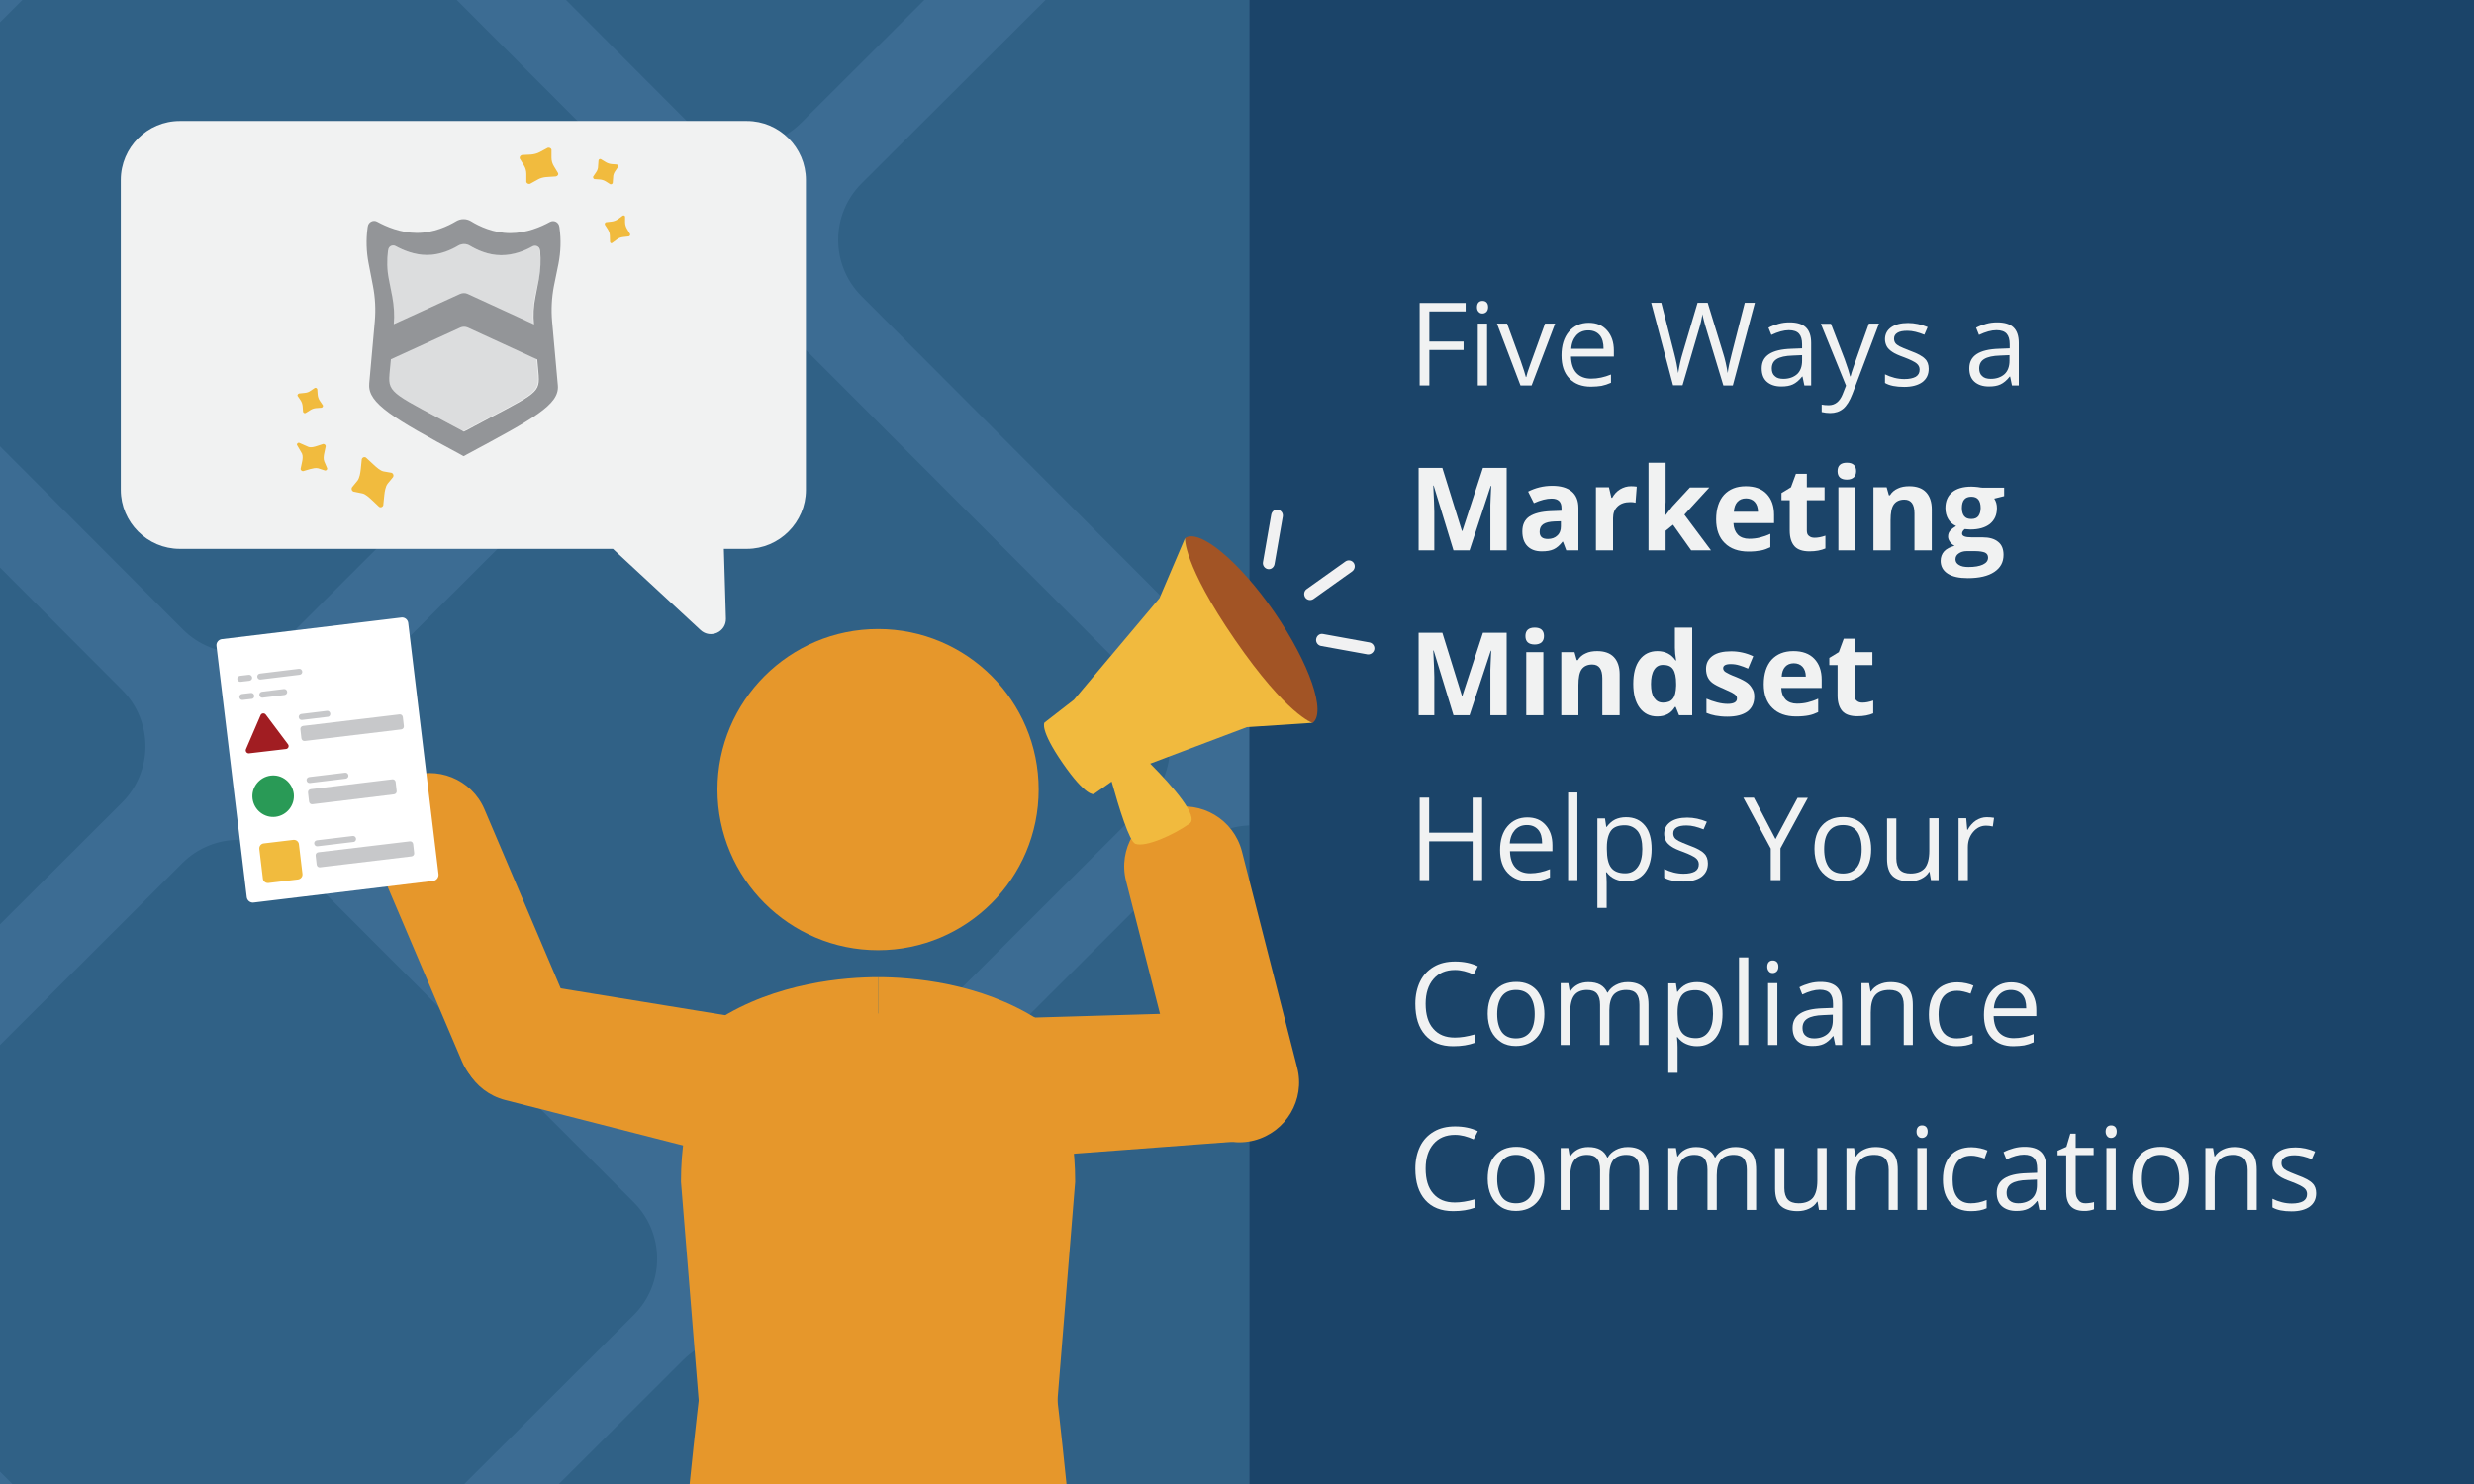
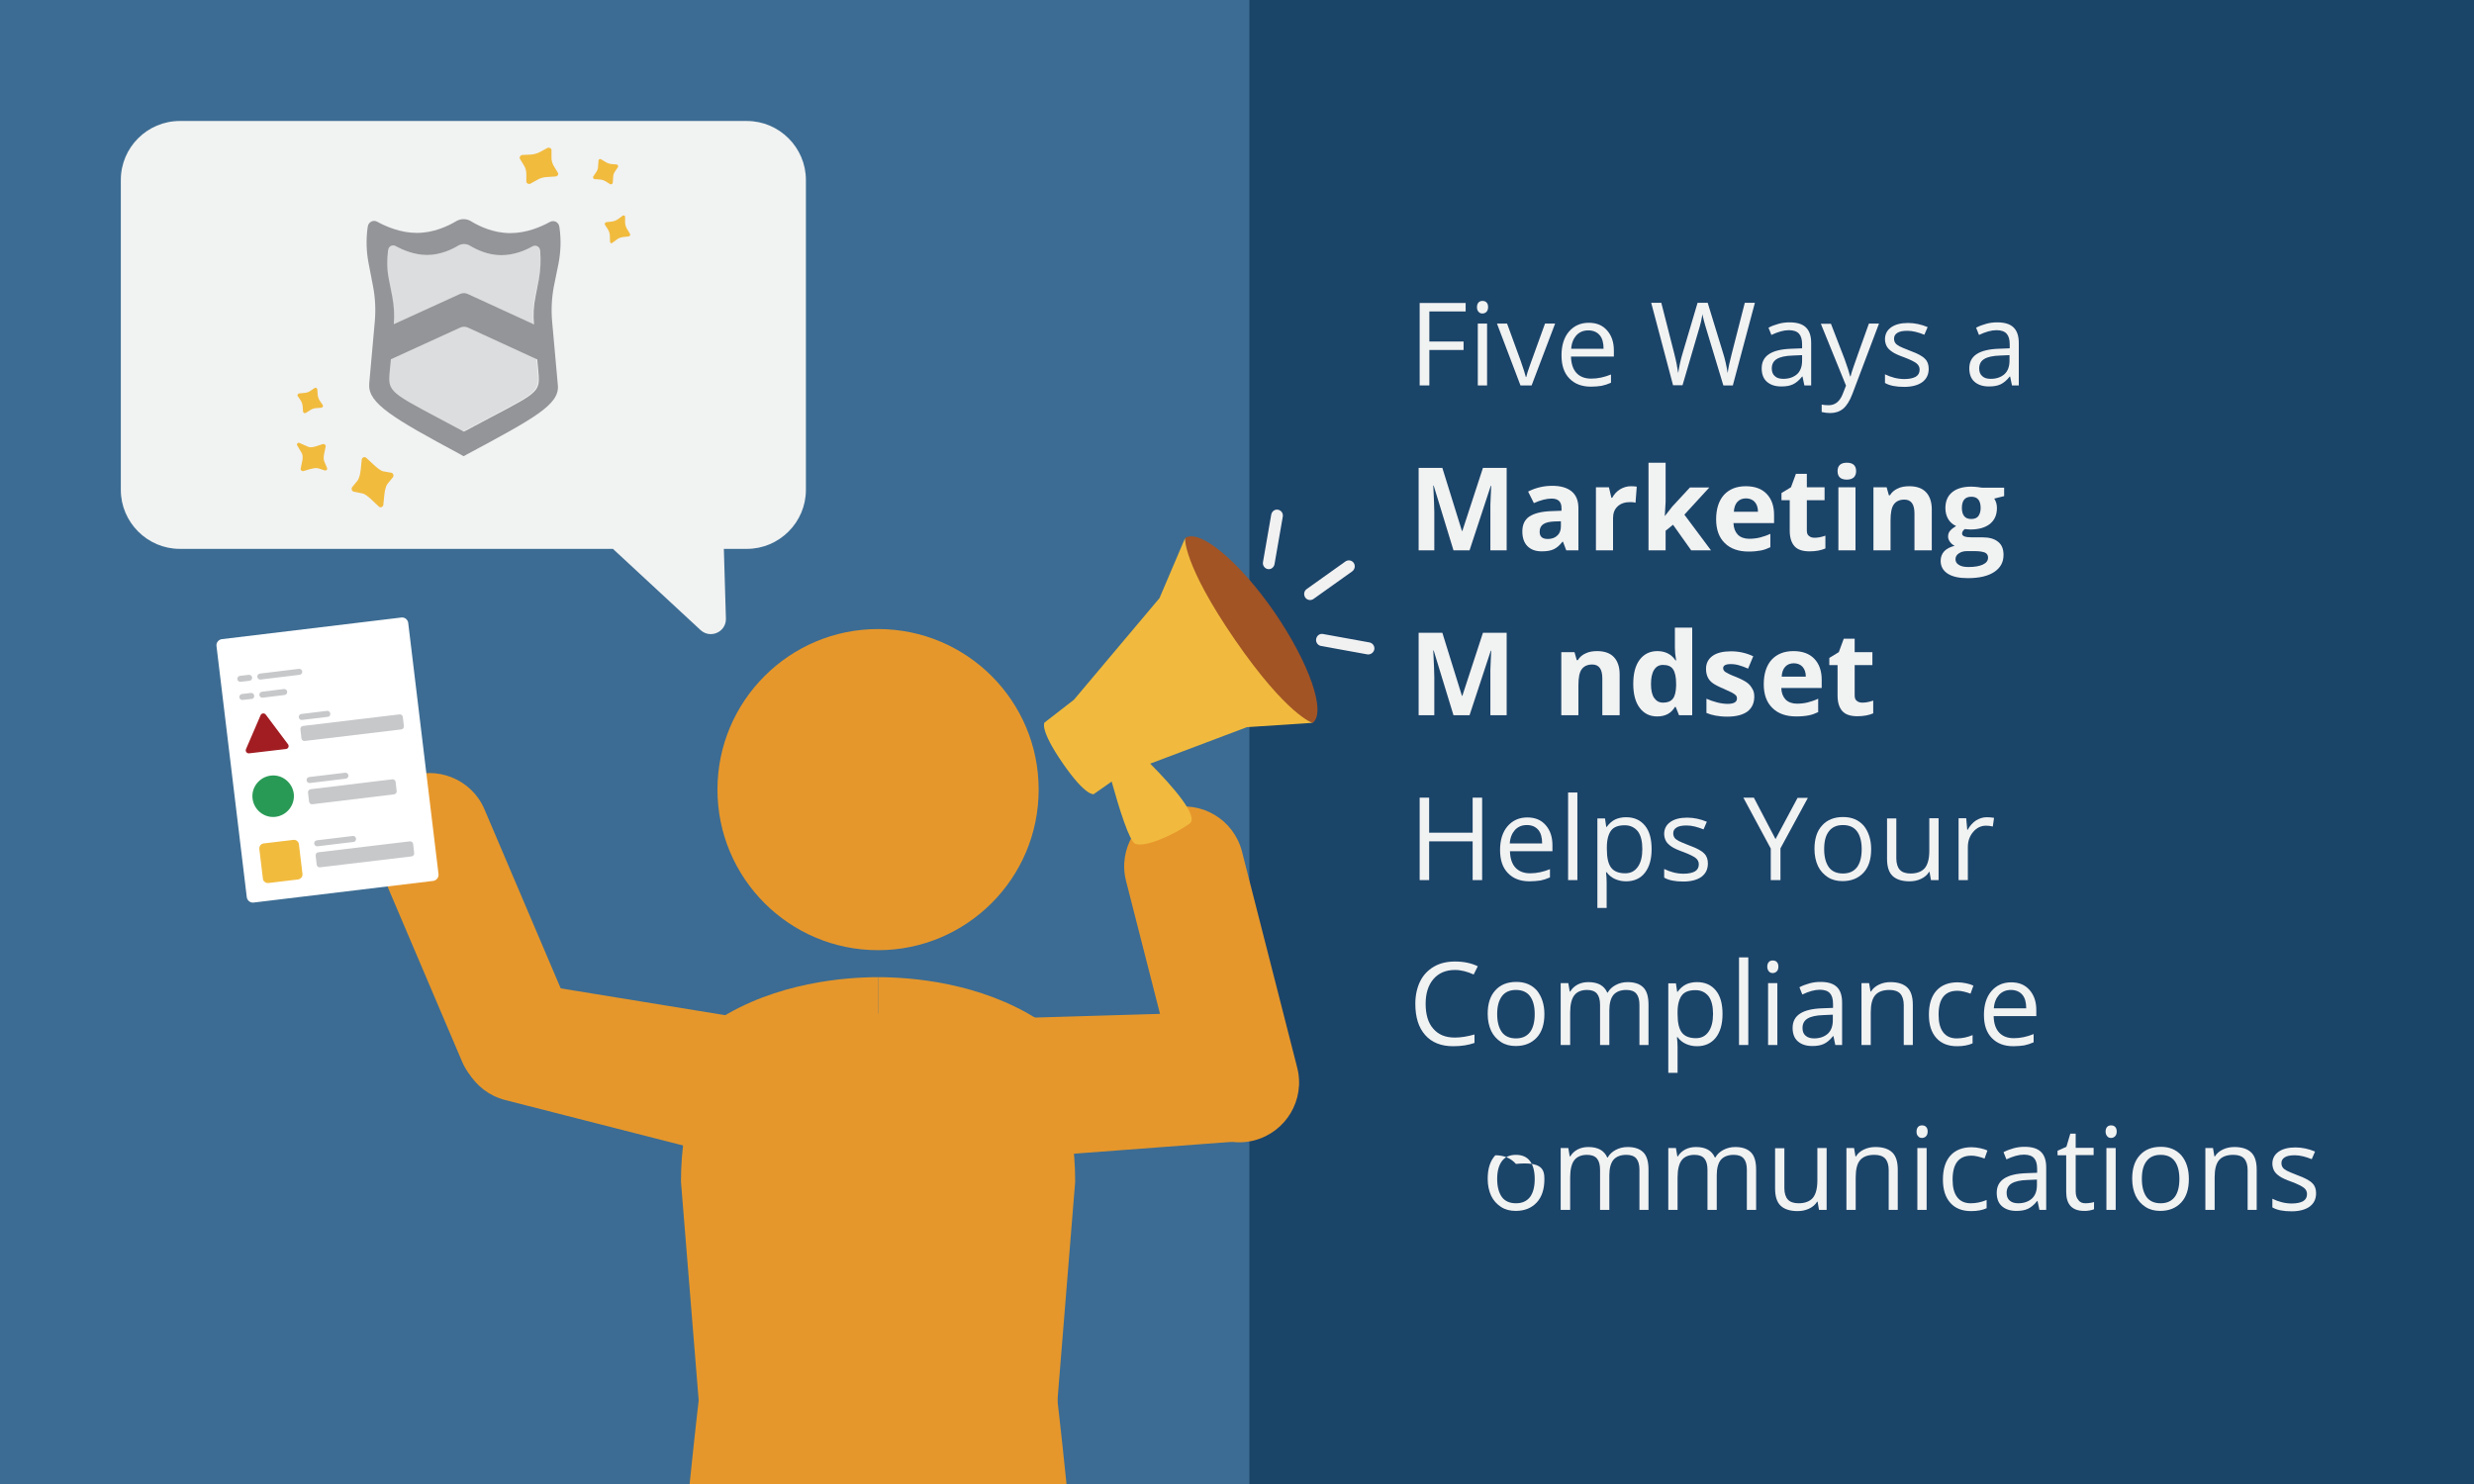
<svg xmlns="http://www.w3.org/2000/svg" xmlns:xlink="http://www.w3.org/1999/xlink" version="1.1" id="Layer_1" x="0px" y="0px" viewBox="0 0 1200 720" style="enable-background:new 0 0 1200 720;" xml:space="preserve">
  <style type="text/css">
	.st0{fill:#3C6C93;}
	.st1{clip-path:url(#SVGID_00000159442032782988660170000005610219208706822283_);fill:#306186;}
	.st2{fill:#1B4469;}
	.st3{fill:none;}
	.st4{enable-background:new    ;}
	.st5{fill:#F1F2F2;}
	.st6{fill:#E6972B;}
	.st7{fill:#F1F1F2;}
	.st8{fill:#A25425;}
	.st9{fill:#F1BA3E;}
	.st10{fill:#FFFFFF;}
	.st11{fill:#C7C8CA;}
	.st12{fill:#A11D22;}
	.st13{fill:#299A56;}
	.st14{fill:#F1BB3E;}
	.st15{fill:#DCDDDE;}
	.st16{fill:#939598;}
</style>
  <rect class="st0" width="1200" height="720" />
  <g>
    <g>
      <defs>
-         <rect id="SVGID_1_" width="606" height="720" />
-       </defs>
+         </defs>
      <clipPath id="SVGID_00000060723476138986569670000016399814131182344082_">
        <use xlink:href="#SVGID_1_" style="overflow:visible;" />
      </clipPath>
      <path style="clip-path:url(#SVGID_00000060723476138986569670000016399814131182344082_);fill:#306186;" d="M1127.7,798.2    l164.7-164.3c15.1-15,15.1-39.5,0.1-54.6l-164.3-164.7c-15-15.1-39.5-15.1-54.6-0.1L908.9,578.9c-15.1,15-15.1,39.5-0.1,54.6    l164.3,164.7C1088.2,813.2,1112.6,813.2,1127.7,798.2 M825,549.4L660.7,384.8c-15-15.1-15-39.5,0.1-54.6l164.7-164.3    c15.1-15,39.5-15,54.6,0.1l164.3,164.7c15,15.1,15,39.5-0.1,54.6L879.5,549.5C864.4,564.5,840,564.5,825,549.4 M1376.4,550.1    L1541,385.7c15.1-15,15.1-39.5,0.1-54.6l-164.3-164.7c-15-15.1-39.5-15.1-54.6-0.1l-164.7,164.3c-15.1,15-15.1,39.5-0.1,54.6    L1321.8,550C1336.9,565.1,1361.3,565.1,1376.4,550.1 M1073.7,301.3L909.4,136.6c-15-15.1-15-39.5,0.1-54.6l164.7-164.3    c15.1-15,39.5-15,54.6,0.1L1293,82.5c15,15.1,15,39.5-0.1,54.6l-164.7,164.3C1113.1,316.4,1088.7,316.4,1073.7,301.3     M385.5,1043.5l164.7-164.3c15.1-15,15.1-39.5,0.1-54.6L386,659.9c-15-15.1-39.5-15.1-54.6-0.1L166.7,824.2    c-15.1,15-15.1,39.5-0.1,54.6L331,1043.4C346,1058.5,370.4,1058.5,385.5,1043.5 M827.8,1044L663.5,879.3    c-15-15.1-15-39.5,0.1-54.6l164.7-164.3c15.1-15,39.5-15,54.6,0.1l164.3,164.7c15,15.1,15,39.5-0.1,54.6l-164.7,164.3    C867.3,1059.1,842.9,1059.1,827.8,1044 M634.2,795.4L798.9,631c15.1-15,15.1-39.5,0.1-54.6L634.7,411.8    c-15-15.1-39.5-15.1-54.6-0.1L415.4,576.1c-15.1,15-15.1,39.5-0.1,54.6l164.3,164.7C594.7,810.4,619.1,810.4,634.2,795.4     M582.1,308.3L417.8,143.6c-15-15.1-15-39.5,0.1-54.6L582.6-75.3c15.1-15,39.5-15,54.6,0.1L801.4,89.5c15,15.1,15,39.5-0.1,54.6    L636.7,308.3C621.6,323.4,597.2,323.4,582.1,308.3 M388.6,59.6l164.7-164.3c15.1-15,15.1-39.5,0.1-54.6L389-323.9    c-15-15.1-39.5-15.1-54.6-0.1L169.8-159.7c-15.1,15-15.1,39.5-0.1,54.6L334,59.6C349.1,74.7,373.5,74.7,388.6,59.6 M830.8,60.1    L666.5-104.5c-15-15.1-15-39.5,0.1-54.6l164.7-164.3c15.1-15,39.5-15,54.6,0.1l164.3,164.7c15,15.1,15,39.5-0.1,54.6L885.4,60.2    C870.3,75.3,845.9,75.2,830.8,60.1 M142.7,802.3L307.4,638c15.1-15,15.1-39.5,0.1-54.6L143.1,418.8c-15-15.1-39.5-15.1-54.6-0.1    L-76.1,583c-15.1,15-15.1,39.5-0.1,54.6L88.1,802.3C103.2,817.4,127.6,817.4,142.7,802.3 M-160,553.6l-164.3-164.7    c-15-15.1-15-39.5,0.1-54.6L-159.6,170c15.1-15,39.5-15,54.6,0.1L59.3,334.8c15,15.1,15,39.5-0.1,54.6l-164.7,164.3    C-120.5,568.7-144.9,568.7-160,553.6 M391.4,554.2l164.7-164.3c15.1-15,15.1-39.5,0.1-54.6L391.8,170.7    c-15-15.1-39.5-15.1-54.6-0.1L172.6,334.9c-15.1,15-15.1,39.5-0.1,54.6l164.3,164.7C351.9,569.2,376.3,569.2,391.4,554.2     M88.7,305.4L-75.6,140.8c-15-15.1-15-39.5,0.1-54.6L89.1-78.1c15.1-15,39.5-15,54.6,0.1L308,86.6c15,15.1,15,39.5-0.1,54.6    L143.3,305.5C128.2,320.6,103.8,320.5,88.7,305.4" />
    </g>
  </g>
  <rect x="606" class="st2" width="594" height="720" />
  <rect x="683.1" y="93.9" class="st3" width="532.7" height="543.7" />
  <g class="st4">
    <path class="st5" d="M693.2,187h-4.6v-40h22.3v4.1h-17.6v14.6h16.6v4.1h-16.6V187z" />
    <path class="st5" d="M716.4,149c0-1,0.3-1.8,0.8-2.3c0.5-0.5,1.1-0.7,1.9-0.7c0.7,0,1.4,0.2,1.9,0.7c0.5,0.5,0.8,1.2,0.8,2.3   c0,1-0.3,1.8-0.8,2.3c-0.5,0.5-1.2,0.8-1.9,0.8c-0.8,0-1.4-0.2-1.9-0.8C716.6,150.7,716.4,150,716.4,149z M721.3,187h-4.5v-30h4.5   V187z" />
    <path class="st5" d="M737.5,187l-11.4-30h4.9l6.5,17.8c1.5,4.2,2.3,6.9,2.6,8.1h0.2c0.2-1,0.8-3,1.9-6s3.5-9.7,7.2-19.9h4.9   l-11.4,30H737.5z" />
    <path class="st5" d="M771.7,187.6c-4.4,0-7.9-1.3-10.5-4c-2.6-2.7-3.8-6.4-3.8-11.2c0-4.8,1.2-8.7,3.6-11.5s5.6-4.3,9.6-4.3   c3.8,0,6.7,1.2,8.9,3.7c2.2,2.5,3.3,5.7,3.3,9.8v2.9H762c0.1,3.5,1,6.2,2.7,8c1.7,1.8,4.1,2.7,7.1,2.7c3.2,0,6.4-0.7,9.6-2v4   c-1.6,0.7-3.1,1.2-4.6,1.5C775.4,187.4,773.7,187.6,771.7,187.6z M770.4,160.3c-2.4,0-4.3,0.8-5.8,2.4c-1.4,1.6-2.3,3.7-2.5,6.5   h15.7c0-2.9-0.6-5.1-1.9-6.6C774.6,161.1,772.8,160.3,770.4,160.3z" />
    <path class="st5" d="M840.5,187h-4.6l-8.1-26.8c-0.4-1.2-0.8-2.7-1.3-4.5c-0.5-1.8-0.7-2.9-0.7-3.3c-0.4,2.4-1,5-1.9,7.9l-7.8,26.6   h-4.6l-10.6-40h4.9l6.3,24.7c0.9,3.5,1.5,6.6,1.9,9.4c0.5-3.3,1.2-6.6,2.2-9.8l7.2-24.3h4.9l7.5,24.5c0.9,2.8,1.6,6,2.2,9.6   c0.3-2.6,1-5.7,2-9.5l6.3-24.6h4.9L840.5,187z" />
    <path class="st5" d="M875.2,187l-0.9-4.3h-0.2c-1.5,1.9-3,3.1-4.5,3.8c-1.5,0.7-3.3,1-5.6,1c-3,0-5.3-0.8-7-2.3   c-1.7-1.5-2.5-3.7-2.5-6.5c0-6.1,4.8-9.2,14.5-9.5l5.1-0.2v-1.9c0-2.4-0.5-4.1-1.5-5.2s-2.6-1.7-4.9-1.7c-2.5,0-5.3,0.8-8.5,2.3   l-1.4-3.5c1.5-0.8,3.1-1.4,4.9-1.9c1.8-0.5,3.5-0.7,5.3-0.7c3.6,0,6.2,0.8,7.9,2.4s2.6,4.1,2.6,7.6V187H875.2z M865,183.8   c2.8,0,5-0.8,6.7-2.3c1.6-1.5,2.4-3.7,2.4-6.5v-2.7l-4.5,0.2c-3.6,0.1-6.2,0.7-7.8,1.7c-1.6,1-2.4,2.5-2.4,4.6   c0,1.6,0.5,2.9,1.5,3.7C861.8,183.4,863.2,183.8,865,183.8z" />
    <path class="st5" d="M883.2,157.1h4.9l6.6,17.1c1.4,3.9,2.3,6.7,2.7,8.4h0.2c0.2-0.9,0.7-2.5,1.5-4.8c0.8-2.3,3.2-9.2,7.4-20.8h4.9   l-12.9,34.1c-1.3,3.4-2.8,5.8-4.5,7.2c-1.7,1.4-3.8,2.1-6.3,2.1c-1.4,0-2.8-0.2-4.1-0.5v-3.6c1,0.2,2.1,0.3,3.4,0.3   c3.1,0,5.3-1.8,6.7-5.2l1.7-4.3L883.2,157.1z" />
    <path class="st5" d="M935.5,178.9c0,2.8-1,4.9-3.1,6.5c-2.1,1.5-5,2.3-8.8,2.3c-4,0-7.1-0.6-9.3-1.9v-4.2c1.4,0.7,3,1.3,4.6,1.7   c1.6,0.4,3.2,0.6,4.8,0.6c2.4,0,4.2-0.4,5.5-1.1c1.3-0.8,1.9-1.9,1.9-3.5c0-1.2-0.5-2.2-1.5-3c-1-0.8-3-1.8-5.9-2.9   c-2.8-1-4.8-1.9-5.9-2.7c-1.2-0.8-2.1-1.7-2.6-2.6s-0.9-2.2-0.9-3.5c0-2.4,1-4.4,3-5.8c2-1.4,4.7-2.1,8.2-2.1c3.2,0,6.4,0.7,9.5,2   l-1.6,3.7c-3-1.2-5.7-1.9-8.2-1.9c-2.2,0-3.8,0.3-4.9,1c-1.1,0.7-1.6,1.6-1.6,2.8c0,0.8,0.2,1.5,0.6,2.1c0.4,0.6,1.1,1.1,2,1.6   c0.9,0.5,2.7,1.2,5.2,2.2c3.6,1.3,6,2.6,7.2,3.9C934.9,175.2,935.5,176.9,935.5,178.9z" />
    <path class="st5" d="M975.9,187l-0.9-4.3h-0.2c-1.5,1.9-3,3.1-4.5,3.8c-1.5,0.7-3.3,1-5.6,1c-3,0-5.3-0.8-7-2.3   c-1.7-1.5-2.5-3.7-2.5-6.5c0-6.1,4.8-9.2,14.5-9.5l5.1-0.2v-1.9c0-2.4-0.5-4.1-1.5-5.2s-2.6-1.7-4.9-1.7c-2.5,0-5.3,0.8-8.5,2.3   l-1.4-3.5c1.5-0.8,3.1-1.4,4.9-1.9c1.8-0.5,3.5-0.7,5.3-0.7c3.6,0,6.2,0.8,7.9,2.4s2.6,4.1,2.6,7.6V187H975.9z M965.6,183.8   c2.8,0,5-0.8,6.7-2.3c1.6-1.5,2.4-3.7,2.4-6.5v-2.7l-4.5,0.2c-3.6,0.1-6.2,0.7-7.8,1.7c-1.6,1-2.4,2.5-2.4,4.6   c0,1.6,0.5,2.9,1.5,3.7C962.4,183.4,963.8,183.8,965.6,183.8z" />
  </g>
  <g class="st4">
    <path class="st5" d="M705,267l-9.6-31.4h-0.2c0.3,6.4,0.5,10.6,0.5,12.8V267h-7.6v-40h11.5l9.5,30.6h0.2l10-30.6h11.5v40h-7.9   v-18.9c0-0.9,0-1.9,0-3.1c0-1.2,0.2-4.3,0.4-9.3h-0.2L712.8,267H705z" />
    <path class="st5" d="M759.7,267l-1.6-4.2h-0.2c-1.4,1.8-2.8,3-4.3,3.7c-1.5,0.7-3.4,1-5.8,1c-2.9,0-5.2-0.8-6.9-2.5   c-1.7-1.7-2.5-4.1-2.5-7.2c0-3.2,1.1-5.6,3.4-7.2c2.3-1.5,5.7-2.4,10.3-2.6l5.3-0.2v-1.3c0-3.1-1.6-4.6-4.8-4.6   c-2.4,0-5.3,0.7-8.6,2.2l-2.8-5.6c3.5-1.8,7.4-2.8,11.7-2.8c4.1,0,7.2,0.9,9.4,2.7c2.2,1.8,3.3,4.5,3.3,8.1V267H759.7z    M757.2,252.9L754,253c-2.4,0.1-4.2,0.5-5.4,1.3c-1.2,0.8-1.8,2-1.8,3.7c0,2.4,1.3,3.5,4,3.5c1.9,0,3.5-0.6,4.6-1.7   c1.2-1.1,1.7-2.6,1.7-4.4V252.9z" />
    <path class="st5" d="M791.1,235.9c1.1,0,2.1,0.1,2.8,0.2l-0.6,7.8c-0.7-0.2-1.5-0.3-2.5-0.3c-2.7,0-4.7,0.7-6.2,2.1   c-1.5,1.4-2.2,3.3-2.2,5.7V267h-8.3v-30.6h6.3l1.2,5.1h0.4c0.9-1.7,2.2-3.1,3.8-4.1C787.5,236.4,789.2,235.9,791.1,235.9z" />
    <path class="st5" d="M807.5,250.4l3.6-4.6l8.6-9.3h9.4L817,249.7l12.9,17.3h-9.6l-8.8-12.4l-3.6,2.9v9.5h-8.3v-42.5h8.3v19   l-0.4,6.9H807.5z" />
    <path class="st5" d="M848.1,267.6c-4.9,0-8.8-1.4-11.5-4.1c-2.8-2.7-4.2-6.6-4.2-11.5c0-5.1,1.3-9.1,3.8-11.9   c2.6-2.8,6.1-4.2,10.6-4.2c4.3,0,7.7,1.2,10.1,3.7s3.6,5.9,3.6,10.2v4h-19.7c0.1,2.4,0.8,4.2,2.1,5.6c1.3,1.3,3.2,2,5.5,2   c1.8,0,3.6-0.2,5.2-0.6s3.4-1,5.1-1.8v6.5c-1.5,0.7-3,1.3-4.7,1.6C852.5,267.4,850.4,267.6,848.1,267.6z M846.9,241.8   c-1.8,0-3.2,0.6-4.2,1.7c-1,1.1-1.6,2.7-1.7,4.8h11.7c0-2.1-0.6-3.7-1.6-4.8S848.6,241.8,846.9,241.8z" />
    <path class="st5" d="M880.2,260.9c1.5,0,3.2-0.3,5.2-1v6.2c-2.1,0.9-4.6,1.4-7.7,1.4c-3.3,0-5.8-0.8-7.3-2.5   c-1.5-1.7-2.3-4.2-2.3-7.6v-14.7h-4v-3.5l4.6-2.8l2.4-6.5h5.3v6.5h8.6v6.3h-8.6v14.7c0,1.2,0.3,2.1,1,2.6   C878.2,260.7,879.1,260.9,880.2,260.9z" />
    <path class="st5" d="M891.3,228.6c0-2.7,1.5-4.1,4.5-4.1c3,0,4.5,1.4,4.5,4.1c0,1.3-0.4,2.3-1.1,3c-0.8,0.7-1.9,1.1-3.4,1.1   C892.8,232.7,891.3,231.3,891.3,228.6z M900,267h-8.3v-30.6h8.3V267z" />
    <path class="st5" d="M936.9,267h-8.3v-17.9c0-2.2-0.4-3.9-1.2-5c-0.8-1.1-2-1.7-3.7-1.7c-2.3,0-4,0.8-5.1,2.3s-1.6,4.1-1.6,7.8V267   h-8.3v-30.6h6.4l1.1,3.9h0.5c0.9-1.5,2.2-2.6,3.8-3.3c1.6-0.8,3.5-1.1,5.6-1.1c3.6,0,6.3,1,8.1,2.9c1.8,1.9,2.8,4.7,2.8,8.3V267z" />
    <path class="st5" d="M972.1,236.5v4.2l-4.8,1.2c0.9,1.4,1.3,2.9,1.3,4.6c0,3.3-1.1,5.8-3.4,7.7c-2.3,1.8-5.5,2.7-9.5,2.7l-1.5-0.1   l-1.2-0.1c-0.9,0.7-1.3,1.4-1.3,2.2c0,1.2,1.5,1.8,4.6,1.8h5.2c3.4,0,5.9,0.7,7.7,2.2c1.8,1.4,2.6,3.6,2.6,6.3   c0,3.6-1.5,6.3-4.5,8.3s-7.3,3-12.8,3c-4.3,0-7.5-0.7-9.8-2.2c-2.3-1.5-3.4-3.6-3.4-6.2c0-1.8,0.6-3.4,1.7-4.6s2.8-2.1,5.1-2.7   c-0.9-0.4-1.6-1-2.2-1.8c-0.6-0.8-1-1.7-1-2.6c0-1.2,0.3-2.1,1-2.9c0.7-0.8,1.6-1.5,2.9-2.3c-1.6-0.7-2.9-1.8-3.8-3.3   c-0.9-1.5-1.4-3.3-1.4-5.4c0-3.3,1.1-5.9,3.3-7.7c2.2-1.8,5.3-2.7,9.3-2.7c0.9,0,1.9,0.1,3,0.2c1.2,0.2,1.9,0.3,2.3,0.3H972.1z    M948.5,271.4c0,1.1,0.6,2.1,1.7,2.7c1.1,0.7,2.6,1,4.6,1c3,0,5.3-0.4,7-1.2s2.5-1.9,2.5-3.4c0-1.1-0.5-1.9-1.5-2.4   c-1-0.4-2.6-0.7-4.6-0.7h-4.3c-1.5,0-2.8,0.4-3.8,1.1C949,269.2,948.5,270.2,948.5,271.4z M951.6,246.5c0,1.7,0.4,3,1.1,3.9   c0.8,1,1.9,1.4,3.5,1.4c1.6,0,2.7-0.5,3.4-1.4c0.7-1,1.1-2.3,1.1-3.9c0-3.7-1.5-5.5-4.5-5.5C953.1,241,951.6,242.8,951.6,246.5z" />
  </g>
  <g class="st4">
    <path class="st5" d="M705,347l-9.6-31.4h-0.2c0.3,6.4,0.5,10.6,0.5,12.8V347h-7.6v-40h11.5l9.5,30.6h0.2l10-30.6h11.5v40h-7.9   v-18.9c0-0.9,0-1.9,0-3.1c0-1.2,0.2-4.3,0.4-9.3h-0.2L712.8,347H705z" />
-     <path class="st5" d="M739.9,308.6c0-2.7,1.5-4.1,4.5-4.1c3,0,4.5,1.4,4.5,4.1c0,1.3-0.4,2.3-1.1,3c-0.8,0.7-1.9,1.1-3.4,1.1   C741.4,312.7,739.9,311.3,739.9,308.6z M748.6,347h-8.3v-30.6h8.3V347z" />
    <path class="st5" d="M785.5,347h-8.3v-17.9c0-2.2-0.4-3.9-1.2-5c-0.8-1.1-2-1.7-3.7-1.7c-2.3,0-4,0.8-5.1,2.3s-1.6,4.1-1.6,7.8V347   h-8.3v-30.6h6.4l1.1,3.9h0.5c0.9-1.5,2.2-2.6,3.8-3.3c1.6-0.8,3.5-1.1,5.6-1.1c3.6,0,6.3,1,8.1,2.9c1.8,1.9,2.8,4.7,2.8,8.3V347z" />
    <path class="st5" d="M803.8,347.6c-3.6,0-6.4-1.4-8.5-4.2s-3.1-6.7-3.1-11.6c0-5,1-8.9,3.1-11.7c2.1-2.8,5-4.2,8.6-4.2   c3.8,0,6.8,1.5,8.8,4.5h0.3c-0.4-2.3-0.6-4.3-0.6-6.1v-9.8h8.4V347h-6.4l-1.6-4h-0.4C810.6,346.1,807.7,347.6,803.8,347.6z    M806.7,340.9c2.1,0,3.7-0.6,4.7-1.9c1-1.2,1.5-3.3,1.6-6.3v-0.9c0-3.3-0.5-5.6-1.5-7.1s-2.7-2.1-4.9-2.1c-1.9,0-3.3,0.8-4.3,2.4   c-1,1.6-1.5,3.9-1.5,6.9s0.5,5.3,1.6,6.8S804.8,340.9,806.7,340.9z" />
    <path class="st5" d="M850.9,338c0,3.1-1.1,5.5-3.3,7.2c-2.2,1.6-5.4,2.5-9.8,2.5c-2.2,0-4.1-0.2-5.7-0.5c-1.6-0.3-3-0.7-4.4-1.3   v-6.9c1.5,0.7,3.3,1.3,5.2,1.8s3.7,0.7,5.1,0.7c3,0,4.5-0.9,4.5-2.6c0-0.7-0.2-1.2-0.6-1.6c-0.4-0.4-1.1-0.9-2.1-1.4   s-2.3-1.1-3.9-1.8c-2.4-1-4.1-1.9-5.2-2.7c-1.1-0.8-1.9-1.8-2.4-2.9c-0.5-1.1-0.8-2.4-0.8-4c0-2.7,1.1-4.8,3.2-6.3   c2.1-1.5,5.1-2.2,9-2.2c3.7,0,7.3,0.8,10.7,2.4l-2.5,6c-1.5-0.7-3-1.2-4.3-1.6c-1.3-0.4-2.7-0.6-4.1-0.6c-2.5,0-3.7,0.7-3.7,2   c0,0.7,0.4,1.4,1.2,1.9s2.5,1.4,5.2,2.4c2.4,1,4.1,1.9,5.2,2.7c1.1,0.8,1.9,1.8,2.5,2.9C850.6,335.1,850.9,336.4,850.9,338z" />
    <path class="st5" d="M871.2,347.6c-4.9,0-8.8-1.4-11.5-4.1c-2.8-2.7-4.2-6.6-4.2-11.5c0-5.1,1.3-9.1,3.8-11.9   c2.6-2.8,6.1-4.2,10.6-4.2c4.3,0,7.7,1.2,10.1,3.7s3.6,5.9,3.6,10.2v4H864c0.1,2.4,0.8,4.2,2.1,5.6c1.3,1.3,3.2,2,5.5,2   c1.8,0,3.6-0.2,5.2-0.6s3.4-1,5.1-1.8v6.5c-1.5,0.7-3,1.3-4.7,1.6C875.7,347.4,873.6,347.6,871.2,347.6z M870.1,321.8   c-1.8,0-3.2,0.6-4.2,1.7c-1,1.1-1.6,2.7-1.7,4.8h11.7c0-2.1-0.6-3.7-1.6-4.8S871.8,321.8,870.1,321.8z" />
    <path class="st5" d="M903.4,340.9c1.5,0,3.2-0.3,5.2-1v6.2c-2.1,0.9-4.6,1.4-7.7,1.4c-3.3,0-5.8-0.8-7.3-2.5   c-1.5-1.7-2.3-4.2-2.3-7.6v-14.7h-4v-3.5l4.6-2.8l2.4-6.5h5.3v6.5h8.6v6.3h-8.6v14.7c0,1.2,0.3,2.1,1,2.6   C901.4,340.7,902.3,340.9,903.4,340.9z" />
  </g>
  <g class="st4">
    <path class="st5" d="M718.9,427h-4.6v-18.8h-21.1V427h-4.6v-40h4.6v17h21.1v-17h4.6V427z" />
    <path class="st5" d="M741.9,427.6c-4.4,0-7.9-1.3-10.5-4c-2.6-2.7-3.8-6.4-3.8-11.2c0-4.8,1.2-8.7,3.6-11.5s5.6-4.3,9.6-4.3   c3.8,0,6.7,1.2,8.9,3.7c2.2,2.5,3.3,5.7,3.3,9.8v2.9h-20.6c0.1,3.5,1,6.2,2.7,8c1.7,1.8,4.1,2.7,7.1,2.7c3.2,0,6.4-0.7,9.6-2v4   c-1.6,0.7-3.1,1.2-4.6,1.5C745.6,427.4,743.9,427.6,741.9,427.6z M740.6,400.3c-2.4,0-4.3,0.8-5.8,2.4c-1.4,1.6-2.3,3.7-2.5,6.5   H748c0-2.9-0.6-5.1-1.9-6.6C744.8,401.1,743,400.3,740.6,400.3z" />
    <path class="st5" d="M765.1,427h-4.5v-42.5h4.5V427z" />
    <path class="st5" d="M788.7,427.6c-2,0-3.7-0.4-5.3-1.1s-3-1.8-4.1-3.3H779c0.2,1.8,0.3,3.4,0.3,5v12.3h-4.5v-43.4h3.7l0.6,4.1h0.2   c1.2-1.6,2.5-2.8,4.1-3.6c1.5-0.7,3.3-1.1,5.3-1.1c4,0,7,1.4,9.2,4.1c2.2,2.7,3.2,6.5,3.2,11.4c0,4.9-1.1,8.7-3.3,11.5   C795.7,426.2,792.6,427.6,788.7,427.6z M788.1,400.4c-3.1,0-5.3,0.8-6.6,2.5s-2.1,4.4-2.1,8.1v1c0,4.2,0.7,7.2,2.1,9   c1.4,1.8,3.7,2.7,6.8,2.7c2.6,0,4.6-1,6.1-3.1c1.5-2.1,2.2-5,2.2-8.7c0-3.7-0.7-6.6-2.2-8.6C792.8,401.4,790.7,400.4,788.1,400.4z" />
    <path class="st5" d="M828.4,418.9c0,2.8-1,4.9-3.1,6.5c-2.1,1.5-5,2.3-8.8,2.3c-4,0-7.1-0.6-9.3-1.9v-4.2c1.4,0.7,3,1.3,4.6,1.7   c1.6,0.4,3.2,0.6,4.8,0.6c2.4,0,4.2-0.4,5.5-1.1c1.3-0.8,1.9-1.9,1.9-3.5c0-1.2-0.5-2.2-1.5-3c-1-0.8-3-1.8-5.9-2.9   c-2.8-1-4.8-1.9-5.9-2.7c-1.2-0.8-2.1-1.7-2.6-2.6s-0.9-2.2-0.9-3.5c0-2.4,1-4.4,3-5.8c2-1.4,4.7-2.1,8.2-2.1c3.2,0,6.4,0.7,9.5,2   l-1.6,3.7c-3-1.2-5.7-1.9-8.2-1.9c-2.2,0-3.8,0.3-4.9,1c-1.1,0.7-1.6,1.6-1.6,2.8c0,0.8,0.2,1.5,0.6,2.1c0.4,0.6,1.1,1.1,2,1.6   c0.9,0.5,2.7,1.2,5.2,2.2c3.6,1.3,6,2.6,7.2,3.9C827.8,415.2,828.4,416.9,828.4,418.9z" />
    <path class="st5" d="M861.2,407.1l10.7-20h5l-13.3,24.5V427h-4.7v-15.3l-13.3-24.7h5.1L861.2,407.1z" />
    <path class="st5" d="M907.6,412c0,4.9-1.2,8.7-3.7,11.4c-2.5,2.7-5.9,4.1-10.2,4.1c-2.7,0-5.1-0.6-7.1-1.9s-3.7-3.1-4.8-5.4   c-1.1-2.4-1.7-5.1-1.7-8.3c0-4.9,1.2-8.7,3.7-11.4c2.4-2.7,5.8-4.1,10.2-4.1c4.2,0,7.5,1.4,10,4.2   C906.3,403.5,907.6,407.3,907.6,412z M884.8,412c0,3.8,0.8,6.7,2.3,8.8c1.5,2,3.8,3,6.8,3c3,0,5.2-1,6.8-3c1.5-2,2.3-4.9,2.3-8.8   c0-3.8-0.8-6.7-2.3-8.7c-1.5-2-3.8-3-6.8-3c-3,0-5.2,1-6.7,2.9C885.5,405.3,884.8,408.2,884.8,412z" />
    <path class="st5" d="M919.8,397.1v19.4c0,2.4,0.6,4.3,1.7,5.5c1.1,1.2,2.9,1.8,5.2,1.8c3.1,0,5.4-0.9,6.9-2.6   c1.4-1.7,2.2-4.5,2.2-8.4v-15.8h4.5v30h-3.7l-0.7-4h-0.2c-0.9,1.5-2.2,2.6-3.9,3.4c-1.7,0.8-3.5,1.2-5.6,1.2   c-3.6,0-6.4-0.9-8.2-2.6c-1.8-1.7-2.7-4.5-2.7-8.3v-19.6H919.8z" />
    <path class="st5" d="M963.6,396.5c1.3,0,2.5,0.1,3.6,0.3l-0.6,4.2c-1.2-0.3-2.3-0.4-3.3-0.4c-2.4,0-4.5,1-6.2,3s-2.6,4.4-2.6,7.4   V427h-4.5v-30h3.7l0.5,5.6h0.2c1.1-2,2.5-3.5,4-4.5C960,397.1,961.7,396.5,963.6,396.5z" />
  </g>
  <g class="st4">
    <path class="st5" d="M705.7,470.6c-4.4,0-7.9,1.5-10.4,4.4s-3.8,6.9-3.8,12c0,5.2,1.2,9.3,3.7,12.1c2.5,2.9,5.9,4.3,10.5,4.3   c2.8,0,6-0.5,9.5-1.5v4.1c-2.8,1-6.2,1.6-10.3,1.6c-5.9,0-10.4-1.8-13.6-5.4c-3.2-3.6-4.8-8.6-4.8-15.2c0-4.1,0.8-7.7,2.3-10.8   c1.5-3.1,3.8-5.5,6.7-7.2c2.9-1.7,6.3-2.5,10.3-2.5c4.2,0,7.9,0.8,11,2.3l-2,4C711.7,471.4,708.7,470.6,705.7,470.6z" />
    <path class="st5" d="M749.1,492c0,4.9-1.2,8.7-3.7,11.4c-2.5,2.7-5.9,4.1-10.2,4.1c-2.7,0-5.1-0.6-7.1-1.9s-3.7-3.1-4.8-5.4   c-1.1-2.4-1.7-5.1-1.7-8.3c0-4.9,1.2-8.7,3.7-11.4c2.4-2.7,5.8-4.1,10.2-4.1c4.2,0,7.5,1.4,10,4.2   C747.8,483.5,749.1,487.3,749.1,492z M726.2,492c0,3.8,0.8,6.7,2.3,8.8c1.5,2,3.8,3,6.8,3c3,0,5.2-1,6.8-3c1.5-2,2.3-4.9,2.3-8.8   c0-3.8-0.8-6.7-2.3-8.7c-1.5-2-3.8-3-6.8-3c-3,0-5.2,1-6.7,2.9C727,485.3,726.2,488.2,726.2,492z" />
    <path class="st5" d="M795.2,507v-19.5c0-2.4-0.5-4.2-1.5-5.4c-1-1.2-2.6-1.8-4.8-1.8c-2.8,0-4.9,0.8-6.3,2.4c-1.3,1.6-2,4.1-2,7.5   V507h-4.5v-19.5c0-2.4-0.5-4.2-1.5-5.4c-1-1.2-2.6-1.8-4.8-1.8c-2.8,0-4.9,0.9-6.2,2.6c-1.3,1.7-2,4.5-2,8.4V507H757v-30h3.7   l0.7,4.1h0.2c0.9-1.5,2.1-2.6,3.6-3.4s3.3-1.2,5.2-1.2c4.7,0,7.7,1.7,9.2,5.1h0.2c0.9-1.6,2.2-2.8,3.9-3.7c1.7-0.9,3.6-1.4,5.8-1.4   c3.4,0,5.9,0.9,7.6,2.6c1.7,1.7,2.5,4.5,2.5,8.4V507H795.2z" />
    <path class="st5" d="M823.1,507.6c-2,0-3.7-0.4-5.3-1.1s-3-1.8-4.1-3.3h-0.3c0.2,1.8,0.3,3.4,0.3,5v12.3h-4.5v-43.4h3.7l0.6,4.1   h0.2c1.2-1.6,2.5-2.8,4.1-3.6c1.5-0.7,3.3-1.1,5.3-1.1c4,0,7,1.4,9.2,4.1c2.2,2.7,3.2,6.5,3.2,11.4c0,4.9-1.1,8.7-3.3,11.5   C830,506.2,827,507.6,823.1,507.6z M822.4,480.4c-3.1,0-5.3,0.8-6.6,2.5s-2.1,4.4-2.1,8.1v1c0,4.2,0.7,7.2,2.1,9   c1.4,1.8,3.7,2.7,6.8,2.7c2.6,0,4.6-1,6.1-3.1c1.5-2.1,2.2-5,2.2-8.7c0-3.7-0.7-6.6-2.2-8.6C827.1,481.4,825.1,480.4,822.4,480.4z" />
    <path class="st5" d="M848,507h-4.5v-42.5h4.5V507z" />
    <path class="st5" d="M857.2,469c0-1,0.3-1.8,0.8-2.3c0.5-0.5,1.1-0.7,1.9-0.7c0.7,0,1.4,0.2,1.9,0.7c0.5,0.5,0.8,1.2,0.8,2.3   c0,1-0.3,1.8-0.8,2.3c-0.5,0.5-1.2,0.8-1.9,0.8c-0.8,0-1.4-0.2-1.9-0.8C857.5,470.7,857.2,470,857.2,469z M862.1,507h-4.5v-30h4.5   V507z" />
    <path class="st5" d="M890.2,507l-0.9-4.3h-0.2c-1.5,1.9-3,3.1-4.5,3.8c-1.5,0.7-3.3,1-5.6,1c-3,0-5.3-0.8-7-2.3   c-1.7-1.5-2.5-3.7-2.5-6.5c0-6.1,4.8-9.2,14.5-9.5l5.1-0.2v-1.9c0-2.4-0.5-4.1-1.5-5.2s-2.6-1.7-4.9-1.7c-2.5,0-5.3,0.8-8.5,2.3   l-1.4-3.5c1.5-0.8,3.1-1.4,4.9-1.9c1.8-0.5,3.5-0.7,5.3-0.7c3.6,0,6.2,0.8,7.9,2.4s2.6,4.1,2.6,7.6V507H890.2z M879.9,503.8   c2.8,0,5-0.8,6.7-2.3c1.6-1.5,2.4-3.7,2.4-6.5v-2.7l-4.5,0.2c-3.6,0.1-6.2,0.7-7.8,1.7c-1.6,1-2.4,2.5-2.4,4.6   c0,1.6,0.5,2.9,1.5,3.7C876.8,503.4,878.2,503.8,879.9,503.8z" />
    <path class="st5" d="M923.4,507v-19.4c0-2.4-0.6-4.3-1.7-5.5c-1.1-1.2-2.9-1.8-5.2-1.8c-3.1,0-5.4,0.8-6.9,2.5   c-1.5,1.7-2.2,4.5-2.2,8.4V507h-4.5v-30h3.7l0.7,4.1h0.2c0.9-1.5,2.2-2.6,3.9-3.4c1.7-0.8,3.5-1.2,5.6-1.2c3.6,0,6.3,0.9,8.1,2.6   c1.8,1.7,2.7,4.5,2.7,8.4V507H923.4z" />
    <path class="st5" d="M949.3,507.6c-4.3,0-7.7-1.3-10.1-4c-2.4-2.7-3.6-6.4-3.6-11.3c0-5,1.2-8.9,3.6-11.6c2.4-2.7,5.9-4.1,10.3-4.1   c1.4,0,2.9,0.2,4.3,0.5c1.4,0.3,2.6,0.7,3.4,1.1l-1.4,3.9c-1-0.4-2.1-0.7-3.3-1c-1.2-0.3-2.2-0.4-3.1-0.4c-6.1,0-9.1,3.9-9.1,11.6   c0,3.7,0.7,6.5,2.2,8.5c1.5,2,3.7,3,6.6,3c2.5,0,5.1-0.5,7.7-1.6v4C954.8,507.1,952.3,507.6,949.3,507.6z" />
    <path class="st5" d="M976.6,507.6c-4.4,0-7.9-1.3-10.5-4c-2.6-2.7-3.8-6.4-3.8-11.2c0-4.8,1.2-8.7,3.6-11.5s5.6-4.3,9.6-4.3   c3.8,0,6.7,1.2,8.9,3.7c2.2,2.5,3.3,5.7,3.3,9.8v2.9H967c0.1,3.5,1,6.2,2.7,8c1.7,1.8,4.1,2.7,7.1,2.7c3.2,0,6.4-0.7,9.6-2v4   c-1.6,0.7-3.1,1.2-4.6,1.5C980.3,507.4,978.6,507.6,976.6,507.6z M975.4,480.3c-2.4,0-4.3,0.8-5.8,2.4c-1.4,1.6-2.3,3.7-2.5,6.5   h15.7c0-2.9-0.6-5.1-1.9-6.6C979.6,481.1,977.7,480.3,975.4,480.3z" />
  </g>
  <g class="st4">
-     <path class="st5" d="M705.7,550.6c-4.4,0-7.9,1.5-10.4,4.4s-3.8,6.9-3.8,12c0,5.2,1.2,9.3,3.7,12.1c2.5,2.9,5.9,4.3,10.5,4.3   c2.8,0,6-0.5,9.5-1.5v4.1c-2.8,1-6.2,1.6-10.3,1.6c-5.9,0-10.4-1.8-13.6-5.4c-3.2-3.6-4.8-8.6-4.8-15.2c0-4.1,0.8-7.7,2.3-10.8   c1.5-3.1,3.8-5.5,6.7-7.2c2.9-1.7,6.3-2.5,10.3-2.5c4.2,0,7.9,0.8,11,2.3l-2,4C711.7,551.4,708.7,550.6,705.7,550.6z" />
-     <path class="st5" d="M749.1,572c0,4.9-1.2,8.7-3.7,11.4c-2.5,2.7-5.9,4.1-10.2,4.1c-2.7,0-5.1-0.6-7.1-1.9s-3.7-3.1-4.8-5.4   c-1.1-2.4-1.7-5.1-1.7-8.3c0-4.9,1.2-8.7,3.7-11.4c2.4-2.7,5.8-4.1,10.2-4.1c4.2,0,7.5,1.4,10,4.2   C747.8,563.5,749.1,567.3,749.1,572z M726.2,572c0,3.8,0.8,6.7,2.3,8.8c1.5,2,3.8,3,6.8,3c3,0,5.2-1,6.8-3c1.5-2,2.3-4.9,2.3-8.8   c0-3.8-0.8-6.7-2.3-8.7c-1.5-2-3.8-3-6.8-3c-3,0-5.2,1-6.7,2.9C727,565.3,726.2,568.2,726.2,572z" />
+     <path class="st5" d="M749.1,572c0,4.9-1.2,8.7-3.7,11.4c-2.5,2.7-5.9,4.1-10.2,4.1c-2.7,0-5.1-0.6-7.1-1.9s-3.7-3.1-4.8-5.4   c-1.1-2.4-1.7-5.1-1.7-8.3c0-4.9,1.2-8.7,3.7-11.4c4.2,0,7.5,1.4,10,4.2   C747.8,563.5,749.1,567.3,749.1,572z M726.2,572c0,3.8,0.8,6.7,2.3,8.8c1.5,2,3.8,3,6.8,3c3,0,5.2-1,6.8-3c1.5-2,2.3-4.9,2.3-8.8   c0-3.8-0.8-6.7-2.3-8.7c-1.5-2-3.8-3-6.8-3c-3,0-5.2,1-6.7,2.9C727,565.3,726.2,568.2,726.2,572z" />
    <path class="st5" d="M795.2,587v-19.5c0-2.4-0.5-4.2-1.5-5.4c-1-1.2-2.6-1.8-4.8-1.8c-2.8,0-4.9,0.8-6.3,2.4c-1.3,1.6-2,4.1-2,7.5   V587h-4.5v-19.5c0-2.4-0.5-4.2-1.5-5.4c-1-1.2-2.6-1.8-4.8-1.8c-2.8,0-4.9,0.9-6.2,2.6c-1.3,1.7-2,4.5-2,8.4V587H757v-30h3.7   l0.7,4.1h0.2c0.9-1.5,2.1-2.6,3.6-3.4s3.3-1.2,5.2-1.2c4.7,0,7.7,1.7,9.2,5.1h0.2c0.9-1.6,2.2-2.8,3.9-3.7c1.7-0.9,3.6-1.4,5.8-1.4   c3.4,0,5.9,0.9,7.6,2.6c1.7,1.7,2.5,4.5,2.5,8.4V587H795.2z" />
    <path class="st5" d="M847.3,587v-19.5c0-2.4-0.5-4.2-1.5-5.4c-1-1.2-2.6-1.8-4.8-1.8c-2.8,0-4.9,0.8-6.3,2.4c-1.3,1.6-2,4.1-2,7.5   V587h-4.5v-19.5c0-2.4-0.5-4.2-1.5-5.4c-1-1.2-2.6-1.8-4.8-1.8c-2.8,0-4.9,0.9-6.2,2.6c-1.3,1.7-2,4.5-2,8.4V587h-4.5v-30h3.7   l0.7,4.1h0.2c0.9-1.5,2.1-2.6,3.6-3.4s3.3-1.2,5.2-1.2c4.7,0,7.7,1.7,9.2,5.1h0.2c0.9-1.6,2.2-2.8,3.9-3.7c1.7-0.9,3.6-1.4,5.8-1.4   c3.4,0,5.9,0.9,7.6,2.6c1.7,1.7,2.5,4.5,2.5,8.4V587H847.3z" />
    <path class="st5" d="M865.5,557.1v19.4c0,2.4,0.6,4.3,1.7,5.5c1.1,1.2,2.9,1.8,5.2,1.8c3.1,0,5.4-0.9,6.9-2.6   c1.4-1.7,2.2-4.5,2.2-8.4v-15.8h4.5v30h-3.7l-0.7-4h-0.2c-0.9,1.5-2.2,2.6-3.9,3.4c-1.7,0.8-3.5,1.2-5.6,1.2   c-3.6,0-6.4-0.9-8.2-2.6c-1.8-1.7-2.7-4.5-2.7-8.3v-19.6H865.5z" />
    <path class="st5" d="M916.1,587v-19.4c0-2.4-0.6-4.3-1.7-5.5c-1.1-1.2-2.9-1.8-5.2-1.8c-3.1,0-5.4,0.8-6.9,2.5   c-1.5,1.7-2.2,4.5-2.2,8.4V587h-4.5v-30h3.7l0.7,4.1h0.2c0.9-1.5,2.2-2.6,3.9-3.4c1.7-0.8,3.5-1.2,5.6-1.2c3.6,0,6.3,0.9,8.1,2.6   c1.8,1.7,2.7,4.5,2.7,8.4V587H916.1z" />
    <path class="st5" d="M929.6,549c0-1,0.3-1.8,0.8-2.3c0.5-0.5,1.1-0.7,1.9-0.7c0.7,0,1.4,0.2,1.9,0.7c0.5,0.5,0.8,1.2,0.8,2.3   c0,1-0.3,1.8-0.8,2.3c-0.5,0.5-1.2,0.8-1.9,0.8c-0.8,0-1.4-0.2-1.9-0.8C929.8,550.7,929.6,550,929.6,549z M934.5,587h-4.5v-30h4.5   V587z" />
    <path class="st5" d="M956.1,587.6c-4.3,0-7.7-1.3-10.1-4c-2.4-2.7-3.6-6.4-3.6-11.3c0-5,1.2-8.9,3.6-11.6c2.4-2.7,5.9-4.1,10.3-4.1   c1.4,0,2.9,0.2,4.3,0.5c1.4,0.3,2.6,0.7,3.4,1.1l-1.4,3.9c-1-0.4-2.1-0.7-3.3-1c-1.2-0.3-2.2-0.4-3.1-0.4c-6.1,0-9.1,3.9-9.1,11.6   c0,3.7,0.7,6.5,2.2,8.5c1.5,2,3.7,3,6.6,3c2.5,0,5.1-0.5,7.7-1.6v4C961.7,587.1,959.1,587.6,956.1,587.6z" />
    <path class="st5" d="M989.2,587l-0.9-4.3h-0.2c-1.5,1.9-3,3.1-4.5,3.8c-1.5,0.7-3.3,1-5.6,1c-3,0-5.3-0.8-7-2.3   c-1.7-1.5-2.5-3.7-2.5-6.5c0-6.1,4.8-9.2,14.5-9.5l5.1-0.2v-1.9c0-2.4-0.5-4.1-1.5-5.2s-2.6-1.7-4.9-1.7c-2.5,0-5.3,0.8-8.5,2.3   l-1.4-3.5c1.5-0.8,3.1-1.4,4.9-1.9c1.8-0.5,3.5-0.7,5.3-0.7c3.6,0,6.2,0.8,7.9,2.4s2.6,4.1,2.6,7.6V587H989.2z M978.9,583.8   c2.8,0,5-0.8,6.7-2.3c1.6-1.5,2.4-3.7,2.4-6.5v-2.7l-4.5,0.2c-3.6,0.1-6.2,0.7-7.8,1.7c-1.6,1-2.4,2.5-2.4,4.6   c0,1.6,0.5,2.9,1.5,3.7C975.8,583.4,977.2,583.8,978.9,583.8z" />
    <path class="st5" d="M1011.6,583.8c0.8,0,1.6-0.1,2.3-0.2c0.7-0.1,1.3-0.2,1.8-0.4v3.5c-0.5,0.2-1.2,0.4-2.2,0.6   c-1,0.2-1.8,0.2-2.6,0.2c-5.8,0-8.7-3.1-8.7-9.2v-17.8H998v-2.2l4.3-1.9l1.9-6.4h2.6v6.9h8.7v3.5h-8.7v17.6c0,1.8,0.4,3.2,1.3,4.2   C1008.9,583.4,1010.1,583.8,1011.6,583.8z" />
    <path class="st5" d="M1021.3,549c0-1,0.3-1.8,0.8-2.3c0.5-0.5,1.1-0.7,1.9-0.7c0.7,0,1.4,0.2,1.9,0.7c0.5,0.5,0.8,1.2,0.8,2.3   c0,1-0.3,1.8-0.8,2.3c-0.5,0.5-1.2,0.8-1.9,0.8c-0.8,0-1.4-0.2-1.9-0.8C1021.6,550.7,1021.3,550,1021.3,549z M1026.2,587h-4.5v-30   h4.5V587z" />
    <path class="st5" d="M1061.7,572c0,4.9-1.2,8.7-3.7,11.4c-2.5,2.7-5.9,4.1-10.2,4.1c-2.7,0-5.1-0.6-7.1-1.9s-3.7-3.1-4.8-5.4   c-1.1-2.4-1.7-5.1-1.7-8.3c0-4.9,1.2-8.7,3.7-11.4c2.4-2.7,5.8-4.1,10.2-4.1c4.2,0,7.5,1.4,10,4.2   C1060.5,563.5,1061.7,567.3,1061.7,572z M1038.9,572c0,3.8,0.8,6.7,2.3,8.8c1.5,2,3.8,3,6.8,3c3,0,5.2-1,6.8-3   c1.5-2,2.3-4.9,2.3-8.8c0-3.8-0.8-6.7-2.3-8.7c-1.5-2-3.8-3-6.8-3c-3,0-5.2,1-6.7,2.9C1039.6,565.3,1038.9,568.2,1038.9,572z" />
    <path class="st5" d="M1090.2,587v-19.4c0-2.4-0.6-4.3-1.7-5.5c-1.1-1.2-2.9-1.8-5.2-1.8c-3.1,0-5.4,0.8-6.9,2.5   c-1.5,1.7-2.2,4.5-2.2,8.4V587h-4.5v-30h3.7l0.7,4.1h0.2c0.9-1.5,2.2-2.6,3.9-3.4c1.7-0.8,3.5-1.2,5.6-1.2c3.6,0,6.3,0.9,8.1,2.6   c1.8,1.7,2.7,4.5,2.7,8.4V587H1090.2z" />
    <path class="st5" d="M1123.4,578.9c0,2.8-1,4.9-3.1,6.5c-2.1,1.5-5,2.3-8.8,2.3c-4,0-7.1-0.6-9.3-1.9v-4.2c1.4,0.7,3,1.3,4.6,1.7   c1.6,0.4,3.2,0.6,4.8,0.6c2.4,0,4.2-0.4,5.5-1.1c1.3-0.8,1.9-1.9,1.9-3.5c0-1.2-0.5-2.2-1.5-3c-1-0.8-3-1.8-5.9-2.9   c-2.8-1-4.8-1.9-5.9-2.7c-1.2-0.8-2.1-1.7-2.6-2.6s-0.9-2.2-0.9-3.5c0-2.4,1-4.4,3-5.8c2-1.4,4.7-2.1,8.2-2.1c3.2,0,6.4,0.7,9.5,2   l-1.6,3.7c-3-1.2-5.7-1.9-8.2-1.9c-2.2,0-3.8,0.3-4.9,1c-1.1,0.7-1.6,1.6-1.6,2.8c0,0.8,0.2,1.5,0.6,2.1c0.4,0.6,1.1,1.1,2,1.6   c0.9,0.5,2.7,1.2,5.2,2.2c3.6,1.3,6,2.6,7.2,3.9C1122.8,575.2,1123.4,576.9,1123.4,578.9z" />
  </g>
  <g>
    <path class="st6" d="M503.8,383.1c0,43-34.9,77.9-77.9,77.9S348,426.1,348,383.1s34.9-77.9,77.9-77.9S503.8,340,503.8,383.1" />
    <path class="st6" d="M504,495c-28.6-18.5-62.6-20.9-78.1-20.9v54h86.3L504,495z" />
    <path class="st6" d="M347.8,495c28.6-18.5,62.6-20.9,78.1-20.9v54h-86.3L347.8,495z" />
    <path class="st6" d="M546.2,427.5L573,532.4c4,15.5,19.8,24.9,35.3,20.9s24.9-19.8,20.9-35.3l-26.8-104.9   c-4-15.5-19.7-24.9-35.3-20.9C551.6,396.2,542.2,412,546.2,427.5" />
    <path class="st6" d="M593.3,491l-111.7,3.3c-16,1.2-20.4,24.8-19.2,40.8c1.2,16,15.1,27.9,31.1,26.7l107.9-8.1   c16-1.2,27.9-15.1,26.7-31.1C627,506.6,609.3,489.8,593.3,491" />
    <path class="st6" d="M224.1,515l-42.4-99.6c-6.3-14.7,0.6-31.8,15.3-38c14.7-6.3,31.8,0.6,38,15.3l42.4,99.6   c6.3,14.7-0.6,31.8-15.3,38C247.4,536.6,230.4,529.7,224.1,515" />
    <path class="st6" d="M259.5,477.5l114,18.6c15.5,4,15.7,28,11.7,43.5s-19.8,24.9-35.3,20.9L245,533.7c-15.5-4-24.9-19.8-20.9-35.3   l0,0C228.2,482.9,244,473.5,259.5,477.5" />
    <g>
      <path class="st7" d="M656.6,273.1c-0.9-1.3-2.7-1.6-4-0.7l-18.8,13.4c-1.3,0.9-1.6,2.7-0.7,4.1c0.9,1.3,2.7,1.6,4,0.7l18.8-13.4    C657.2,276.2,657.5,274.4,656.6,273.1" />
      <path class="st8" d="M593.2,314.8c17.1,24.8,43.4,36,43.4,36c6.9-4.9-1.4-28.9-18.4-53.7c-17.1-24.8-36.5-40.9-43.4-36    C574.8,261,576.1,290,593.2,314.8" />
      <path class="st9" d="M636.6,350.7c0,0-12.3-3.6-37.6-40.3c-25.3-36.8-24.2-49.3-24.2-49.3l-12.4,29.1l-41.5,49.3l-14.3,11.1    c0,0-2.5,3.2,8.8,19.6s15.1,15.1,15.1,15.1l8.7-6.1c3.6,12.9,8.6,29.1,11.5,30.2c4.9,1.8,18.4-4.2,26.3-9.8    c4.7-3.4-8.1-18-19.1-29.1l46.9-17.7L636.6,350.7z" />
      <path class="st7" d="M666.6,315.1c0.3-1.6-0.8-3.1-2.3-3.4l-22.6-4.1c-1.6-0.3-3,0.8-3.3,2.4s0.8,3.1,2.3,3.4l22.6,4.1    C664.8,317.7,666.3,316.6,666.6,315.1" />
      <path class="st7" d="M619.9,247.3c-1.6-0.3-3,0.8-3.3,2.4l-4,23c-0.3,1.6,0.8,3.1,2.3,3.4c1.6,0.3,3-0.8,3.3-2.4l4-23    C622.5,249.1,621.5,247.6,619.9,247.3" />
    </g>
  </g>
  <g>
    <path class="st10" d="M212.7,424.1c0.2,1.6-1,3.1-2.6,3.3L123,437.9c-1.6,0.2-3.1-1-3.3-2.6L105,313.4c-0.2-1.6,1-3.1,2.6-3.3   l87.1-10.5c1.6-0.2,3.1,1,3.3,2.6L212.7,424.1z" />
    <path class="st11" d="M122.3,328.7c0.1,0.8-0.5,1.5-1.3,1.6l-4.3,0.5c-0.8,0.1-1.5-0.5-1.6-1.3l0,0c-0.1-0.8,0.5-1.5,1.3-1.6   l4.3-0.5C121.4,327.3,122.2,327.9,122.3,328.7L122.3,328.7z M146.6,325.8c-0.1-0.8-0.8-1.4-1.6-1.3l-18.9,2.3   c-0.8,0.1-1.4,0.8-1.3,1.6l0,0c0.1,0.8,0.8,1.4,1.6,1.3l18.9-2.3C146.2,327.3,146.7,326.6,146.6,325.8L146.6,325.8z M123.3,337.5   c-0.1-0.8-0.8-1.4-1.6-1.3l-4.3,0.5c-0.8,0.1-1.4,0.8-1.3,1.6l0,0c0.1,0.8,0.8,1.4,1.6,1.3l4.3-0.5   C122.9,339.1,123.4,338.3,123.3,337.5L123.3,337.5z M160.2,346.2c-0.1-0.8-0.8-1.4-1.6-1.3l-12.4,1.5c-0.8,0.1-1.4,0.8-1.3,1.6l0,0   c0.1,0.8,0.8,1.4,1.6,1.3l12.4-1.5C159.8,347.8,160.3,347,160.2,346.2L160.2,346.2z M195.4,347.9c-0.1-0.8-0.8-1.4-1.6-1.3   l-46.8,5.6c-0.8,0.1-1.4,0.8-1.3,1.6l0.5,4.4c0.1,0.8,0.8,1.4,1.6,1.3l46.8-5.6c0.8-0.1,1.4-0.8,1.3-1.6L195.4,347.9z M169,376.2   c-0.1-0.8-0.8-1.4-1.6-1.3L150,377c-0.8,0.1-1.4,0.8-1.3,1.6l0,0c0.1,0.8,0.8,1.4,1.6,1.3l17.4-2.1   C168.5,377.7,169.1,377,169,376.2L169,376.2z M172.7,406.9c-0.1-0.8-0.8-1.4-1.6-1.3l-17.4,2.1c-0.8,0.1-1.4,0.8-1.3,1.6l0,0   c0.1,0.8,0.8,1.4,1.6,1.3l17.4-2.1C172.2,408.5,172.8,407.7,172.7,406.9L172.7,406.9z M191.9,379.4c-0.1-0.8-0.8-1.4-1.6-1.3   l-39.6,4.8c-0.8,0.1-1.4,0.8-1.3,1.6l0.5,4.4c0.1,0.8,0.8,1.4,1.6,1.3l39.6-4.8c0.8-0.1,1.4-0.8,1.3-1.6L191.9,379.4z M200.4,409.5   c-0.1-0.8-0.8-1.4-1.6-1.3l-44.4,5.3c-0.8,0.1-1.4,0.8-1.3,1.6l0.5,4.4c0.1,0.8,0.8,1.4,1.6,1.3l44.4-5.3c0.8-0.1,1.4-0.8,1.3-1.6   L200.4,409.5z M139.3,335.6c-0.1-0.8-0.8-1.4-1.6-1.3l-10.6,1.3c-0.8,0.1-1.4,0.8-1.3,1.6l0,0c0.1,0.8,0.8,1.4,1.6,1.3l10.6-1.3   C138.8,337.1,139.4,336.4,139.3,335.6L139.3,335.6z" />
    <path class="st12" d="M119.3,363.5l7.1-16.5c0.4-1,1.8-1.2,2.5-0.3l10.8,14.4c0.7,0.9,0.1,2.2-1,2.3l-17.9,2.1   C119.7,365.6,118.9,364.5,119.3,363.5" />
    <path class="st13" d="M142.5,385.1c-0.7-5.5-5.7-9.5-11.2-8.8s-9.5,5.7-8.8,11.2s5.7,9.5,11.2,8.8S143.1,390.6,142.5,385.1" />
    <path class="st14" d="M144.5,426.7l-14.2,1.7c-1.4,0.2-2.7-0.8-2.8-2.2l-1.7-14.2c-0.2-1.4,0.8-2.7,2.2-2.8l14.2-1.7   c1.4-0.2,2.7,0.8,2.8,2.2l1.7,14.2C146.9,425.3,145.9,426.5,144.5,426.7" />
  </g>
  <path class="st5" d="M87.2,58.7h275.1c15.7,0,28.6,12.9,28.6,28.6v150.4c0,15.7-12.9,28.6-28.6,28.6h-11.2l1,33.8  c0.2,6.5-7.5,10-12.3,5.6l-42.5-39.4H87.2c-15.7,0-28.6-12.9-28.6-28.6V87.3C58.6,71.5,71.5,58.7,87.2,58.7" />
  <g id="_x32_-_Compliance_00000134935935694691239300000000341692387218151307_">
    <path class="st14" d="M269.7,85.6l-4.6,0.3c-1.5,0.1-3.1,0.5-4.4,1.3l-3.6,2c-0.8,0.2-1.6-0.2-1.8-0.9v-3.9c0-1.5-0.4-2.9-1.2-4.2   l-2-3.3c-0.2-0.7,0.3-1.5,1.1-1.7l4.2-0.2c1.5-0.1,3.1-0.5,4.4-1.2l3.9-2.1c0.8-0.2,1.6,0.2,1.8,0.9v3.9c0,1.5,0.4,2.9,1.2,4.2   l2,3.3C271,84.6,270.5,85.4,269.7,85.6" />
    <path class="st14" d="M145,190.9l2.9-0.3c1-0.1,1.9-0.4,2.7-1l2.1-1.4c0.5-0.2,1,0.1,1.2,0.6l0.2,2.7c0.1,1,0.4,2,1,2.9l1.5,2.2   c0.2,0.5-0.1,1-0.6,1.2l-2.7,0.2c-1,0.1-1.9,0.4-2.7,0.9l-2.4,1.5c-0.5,0.2-1-0.1-1.2-0.6l-0.2-2.7c-0.1-1-0.4-2-1-2.9l-1.5-2.2   C144.2,191.6,144.5,191.1,145,190.9" />
    <path class="st14" d="M291.4,77.2l2.5,1.5c0.8,0.5,1.8,0.8,2.7,0.9l2.6,0.2c0.5,0.2,0.7,0.7,0.6,1.2l-1.5,2.2   c-0.6,0.9-0.9,1.8-0.9,2.9l-0.2,2.7c-0.2,0.5-0.7,0.7-1.2,0.6l-2.2-1.4c-0.8-0.5-1.8-0.8-2.7-0.9l-2.8-0.2   c-0.5-0.2-0.7-0.7-0.6-1.2l1.5-2.2c0.6-0.9,0.9-1.8,0.9-2.9l0.2-2.7C290.4,77.3,290.9,77,291.4,77.2" />
    <path class="st14" d="M177.5,222l3.9,3.6c1.3,1.2,3.1,2.8,4.6,3.1l4,0.7c0.7,0.3,1.1,1.2,0.7,2l-2.7,3.3c-1,1.3-1.4,3.7-1.6,5.6   l-0.5,4.9c-0.3,0.8-1.2,1.2-2,0.7l-3.5-3.3c-1.3-1.2-3.1-2.9-4.6-3.2l-4.4-0.9c-0.7-0.3-1.1-1.2-0.7-2l2.7-3.3   c1-1.3,1.4-3.7,1.6-5.6l0.5-4.9C175.8,221.9,176.7,221.5,177.5,222" />
    <path class="st14" d="M295.9,117.4l-0.1-3.1c0-1-0.4-2.2-1-3.1l-1.4-2.2c-0.2-0.5,0.1-1.1,0.6-1.2l2.7-0.3c1-0.1,2.3-0.6,3.1-1.2   l2.3-1.7c0.5-0.2,1,0,1.1,0.5v2.8c0,1,0.4,2.3,0.9,3.1l1.5,2.5c0.2,0.5-0.1,1.1-0.6,1.2l-2.7,0.3c-1,0.1-2.3,0.5-3.1,1.2l-2.3,1.7   C296.5,118.2,296,117.9,295.9,117.4" />
    <path class="st14" d="M145,214.8l4.8,2.1c1.2,0.3,2.7-0.1,3.9-0.5l3.1-1c0.6,0,1.2,0.5,1.2,1.1l-0.7,3.3c-0.3,1.3-0.5,2.9,0,4.1   l1.4,3.3c0.1,0.6-0.4,1.1-1,1.1l-3.4-1.1c-1.2-0.3-2.7,0.1-3.9,0.4l-3.4,1c-0.6,0-1.2-0.5-1.2-1.1l0.7-3.3c0.3-1.3,0.5-2.9,0-4.1   l-2.5-4.3C144,215.3,144.4,214.8,145,214.8" />
    <path class="st15" d="M261.4,135.4c0.9-4.5,1-9.2,0.4-13.7l-0.1-0.5c-0.2-1.7-2.1-2.7-3.6-1.8c-3.3,1.8-8.9,4.3-15.2,4.3   c-6.4,0-12-2.6-15.2-4.6c-1.7-1-3.9-1-5.7,0c-3.2,1.9-8.7,4.5-15.1,4.5c-6.3,0-11.9-2.4-15.2-4.3c-1.5-0.8-3.4,0.1-3.6,1.8   l-0.1,0.5c-0.6,4.6-0.5,9.2,0.4,13.7l1.7,8.7c0.9,4.5,1.1,9.1,0.7,13.6l-2.2,23.8c0,0.1,0,0.2,0,0.2l0,0   c-0.8,9.3,2.4,9.5,35.2,27.1c0.5,0.3,0.8,0.5,0.9,0.5l0,0l0,0l0,0l0,0c0.1,0,0.5-0.2,1.2-0.6c32.3-17.3,35.7-17.4,35-26.4l0,0l0,0   V182l-2.2-24.5c-0.4-4.5-0.2-9.1,0.7-13.6L261.4,135.4z" />
    <path class="st16" d="M261.4,135.4l-1.7,8.7c-0.9,4.4-1.1,8.9-0.7,13.3l-32.2-14.8c-1.1-0.5-2.4-0.5-3.6,0L191,157.3   c0.4-4.4,0.1-8.9-0.7-13.2l-1.7-8.7c-0.9-4.5-1-9.2-0.4-13.7l0.1-0.5c0.2-1.7,2.1-2.7,3.6-1.8c3.3,1.8,8.9,4.3,15.2,4.3   c6.4,0,11.9-2.6,15.1-4.5c1.7-1,3.9-1.1,5.7,0c3.2,1.9,8.7,4.6,15.2,4.6c6.3,0,11.9-2.4,15.2-4.3c1.5-0.8,3.4,0.1,3.6,1.8l0.1,0.5   C262.4,126.2,262.2,130.8,261.4,135.4 M226.2,208.8c-0.7,0.4-1.1,0.6-1.2,0.6l0,0l0,0l0,0l0,0c-0.1,0-0.5-0.2-0.9-0.5   c-32.8-17.6-36-17.9-35.2-27.1l0,0c0-0.1,0-0.2,0-0.2l0.7-7.3l33.7-15.4c1.1-0.5,2.4-0.5,3.6,0l33.7,15.5l0.7,7.8l0,0v0.2l0,0l0,0   C261.9,191.4,258.6,191.4,226.2,208.8 M270.9,127.9c1.1-5.7,1.3-11.6,0.5-17.3l-0.1-0.6c-0.3-2.2-2.6-3.4-4.6-2.3   c-4.2,2.3-11.2,5.4-19.2,5.4c-8.1,0-15.1-3.3-19.1-5.8c-2.2-1.3-4.9-1.3-7.1,0c-4,2.4-11,5.7-19.1,5.7c-7.9,0-15-3.1-19.2-5.4   c-1.9-1.1-4.3,0.1-4.6,2.3l-0.1,0.6c-0.8,5.8-0.6,11.6,0.5,17.3l2.1,10.9c1.1,5.7,1.4,11.4,0.9,17.2l-2.7,30.1c0,0.1,0,0.2,0,0.4   l0,0c-0.7,9.2,11.5,16.5,44.1,34c0.9,0.5,1.4,0.8,1.6,0.9h0.1c0.1,0,0.7-0.3,1.5-0.8c32.6-17.5,44.9-24.1,44.2-33.4l-2.8-31.2   c-0.5-5.7-0.2-11.5,0.9-17.2L270.9,127.9z" />
  </g>
  <path class="st6" d="M336.8,720h178.3c-1.7-19.7-2.8-33.7-2.8-33l9.2-113.6c0-64.5-36.1-81.7-84.4-81.7h-22.4  c-48.3,0-84.4,17.2-84.4,81.7l9.2,113.6C339.6,686.3,338.4,700.3,336.8,720z" />
  <path class="st6" d="M517.3,720c-2.7-26.6-5-45.8-5-45.8h-86.5V720H517.3z" />
  <path class="st6" d="M426,720v-45.8h-86.5c0,0-2.3,19.2-5,45.8H426z" />
</svg>